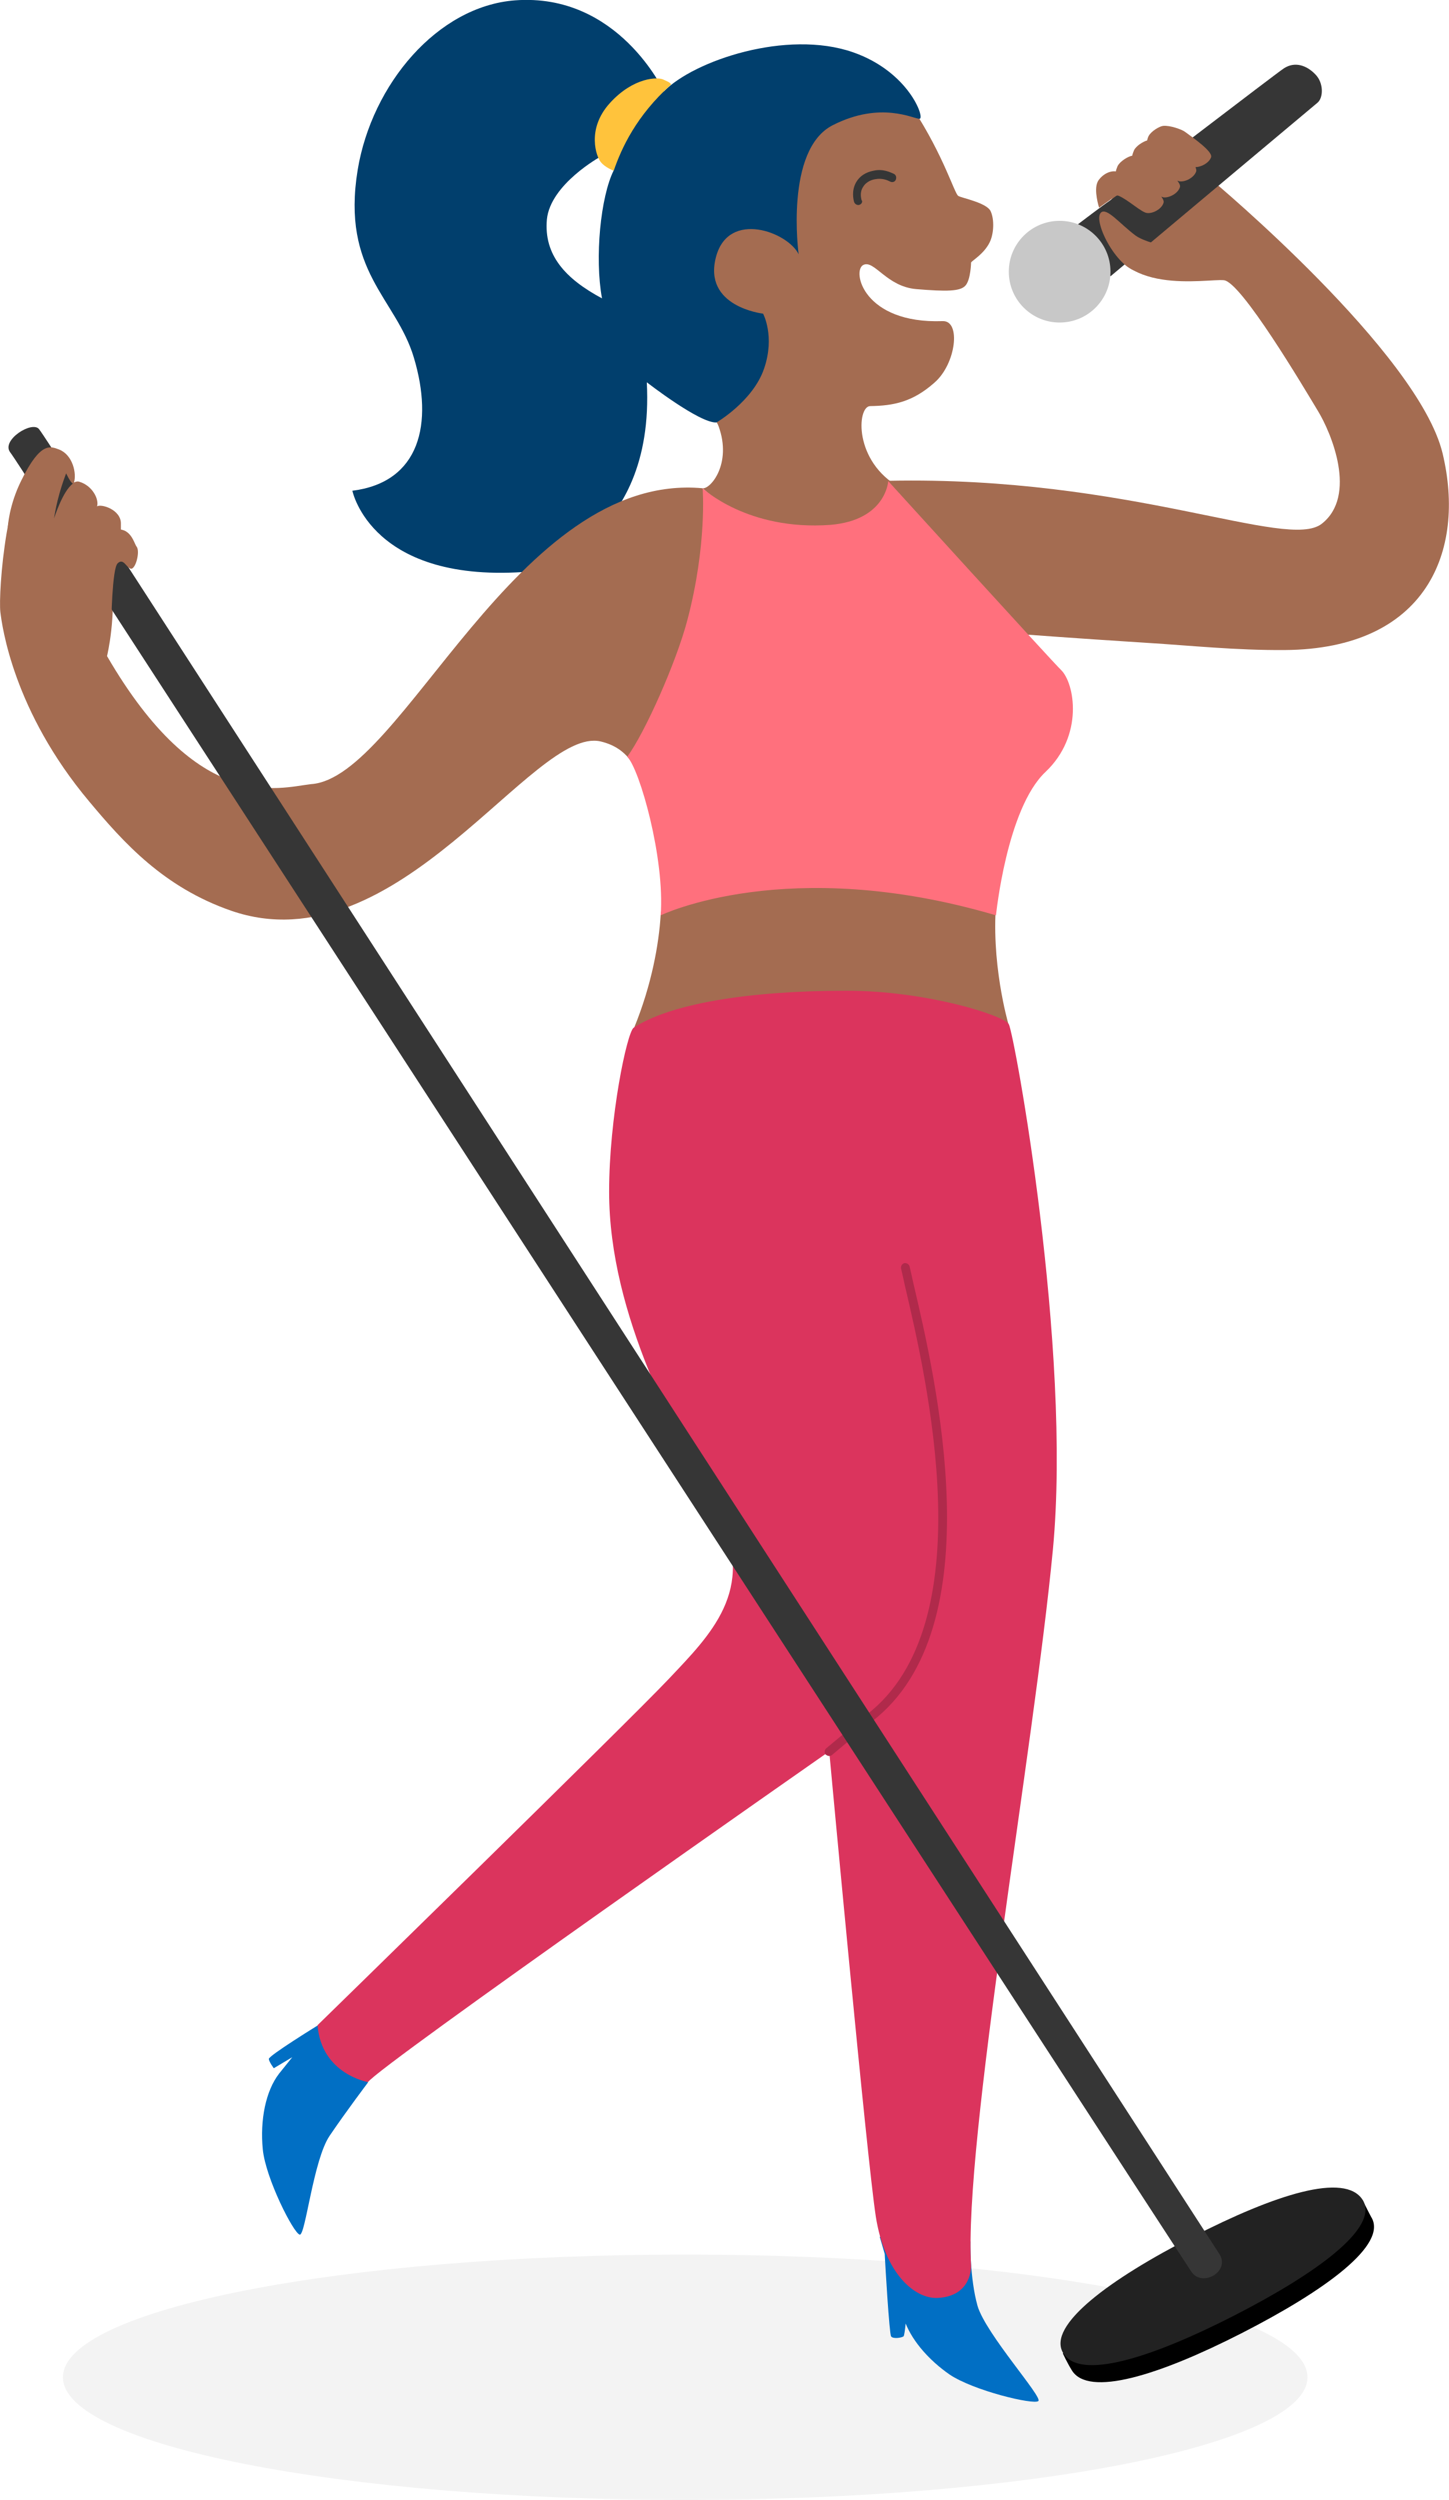
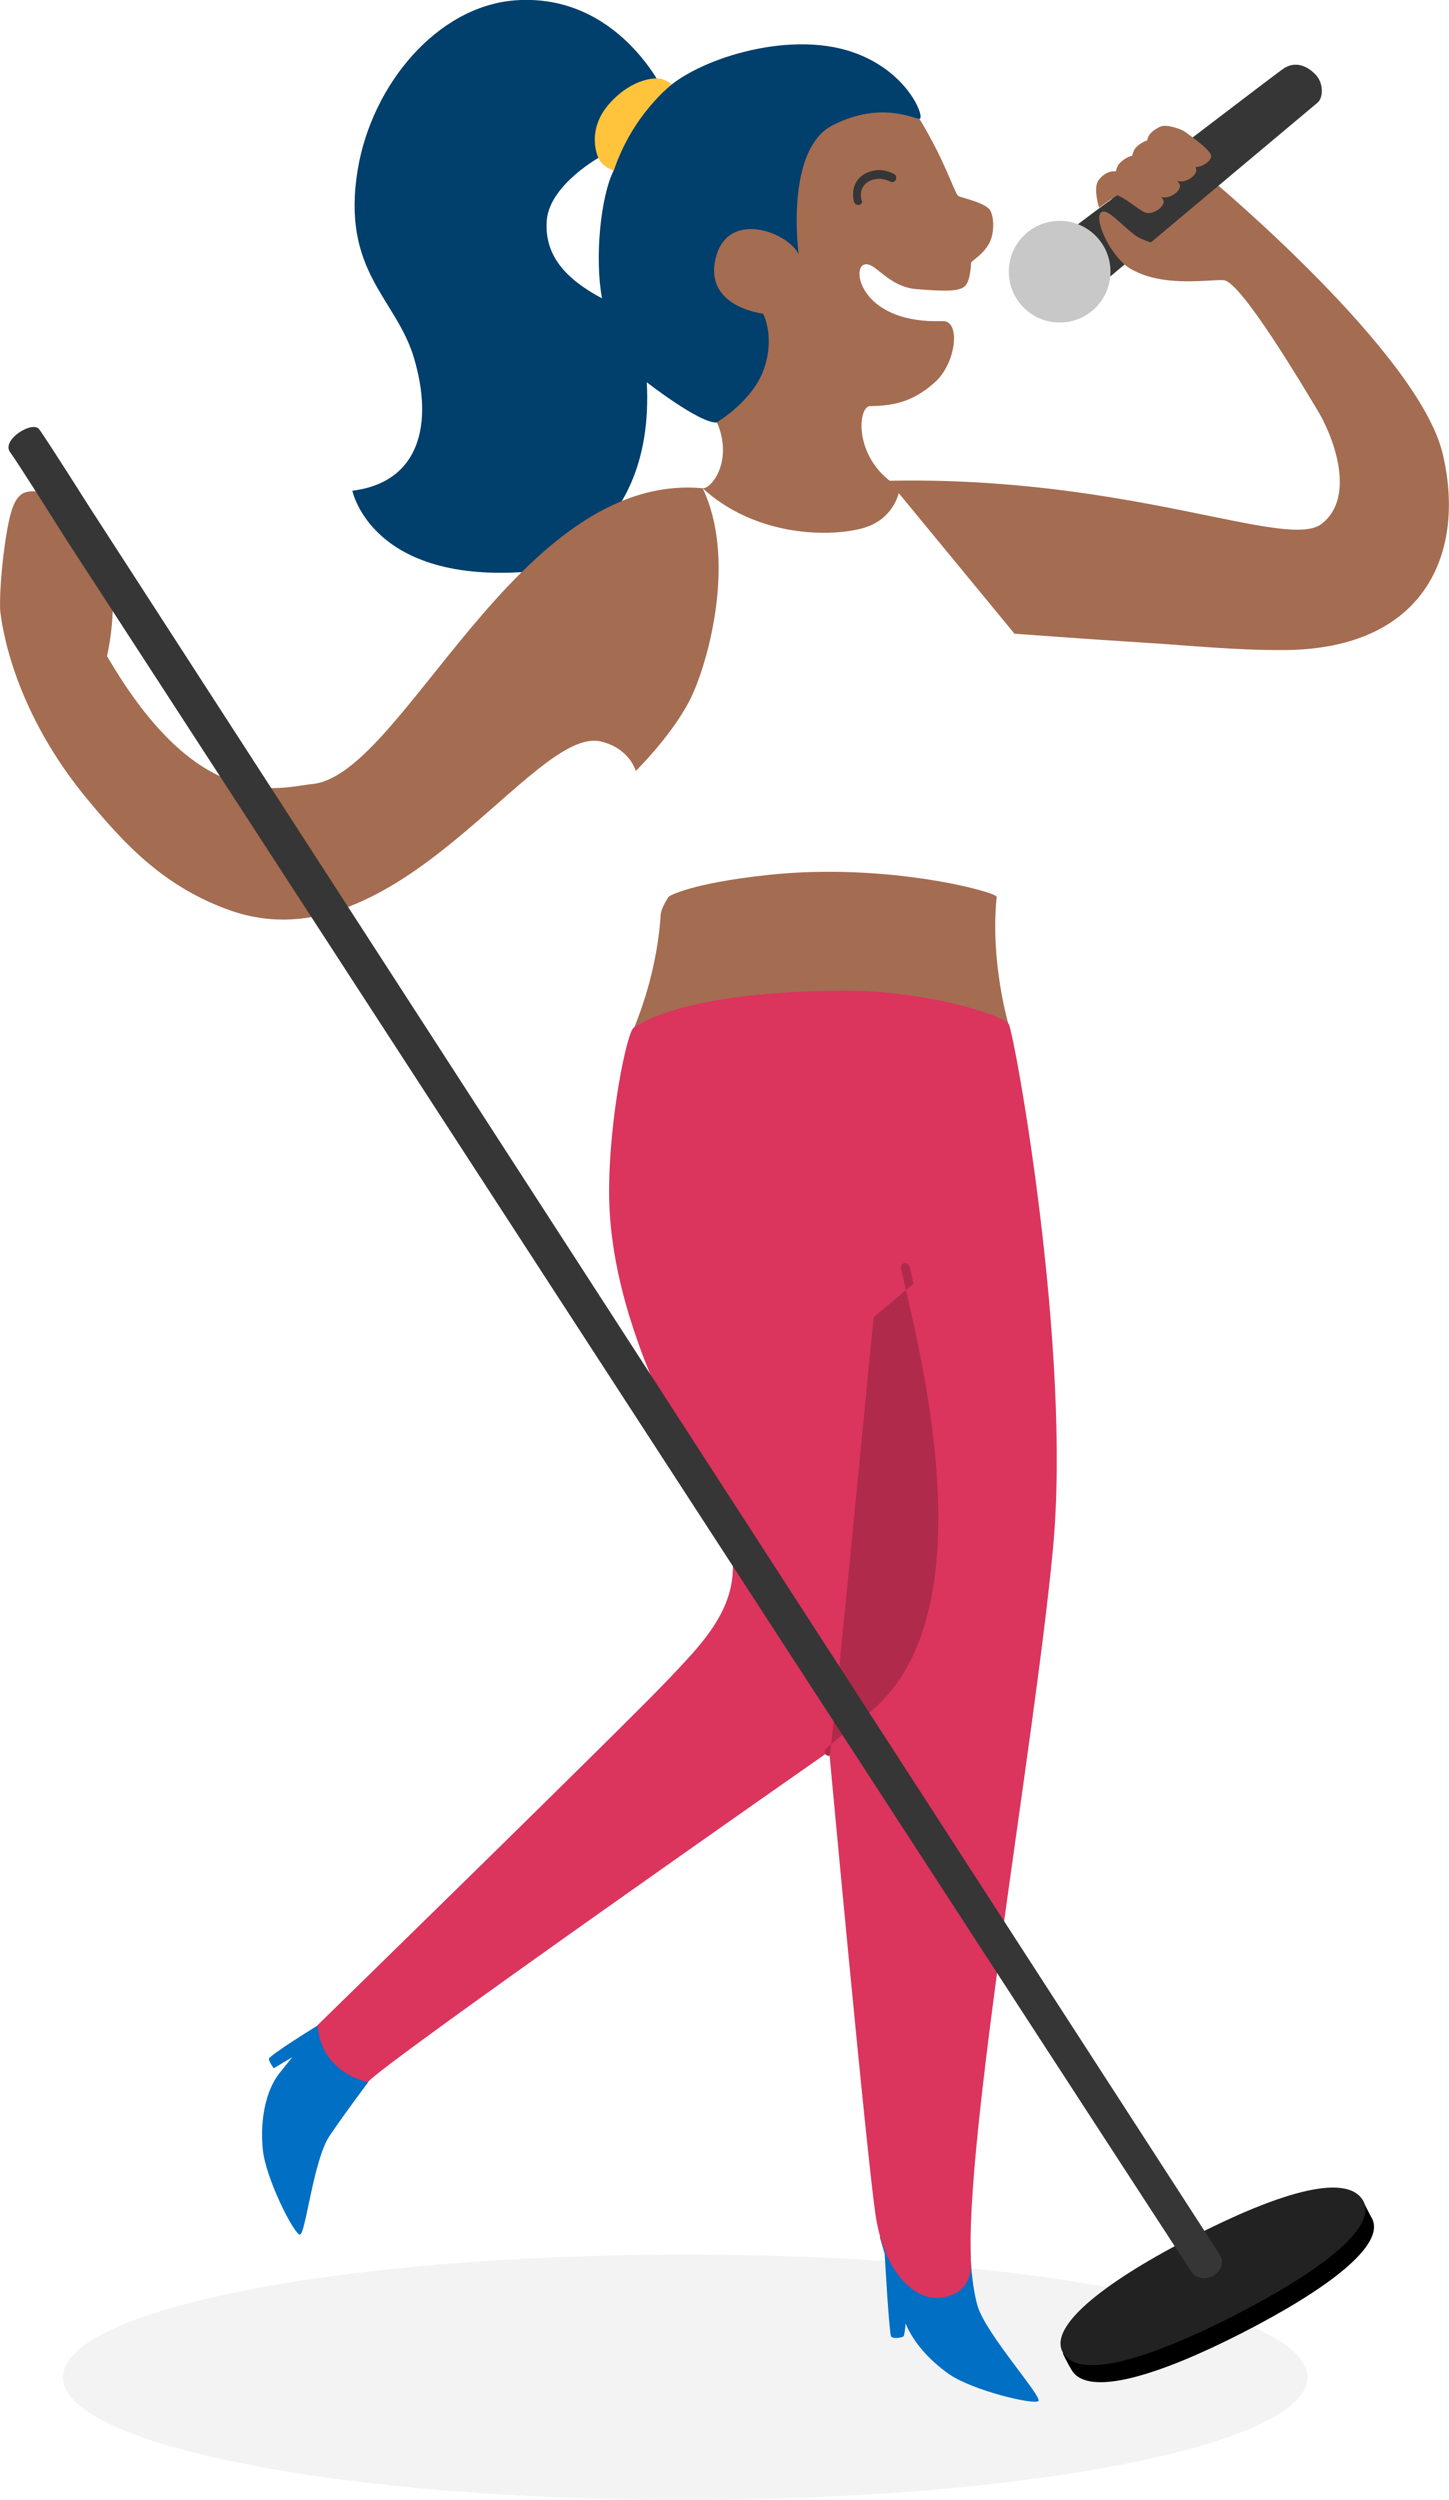
<svg xmlns="http://www.w3.org/2000/svg" version="1.1" id="Layer_5" x="0px" y="0px" viewBox="0 0 407.5 703" style="enable-background:new 0 0 407.5 703;" xml:space="preserve">
  <style type="text/css">
	.st0{opacity:5.000000e-02;enable-background:new    ;}
	.st1{fill:#016FC4;}
	.st2{fill:#222222;}
	.st3{fill:#A46C51;}
	.st4{fill:#DB345D;}
	.st5{fill:#013F6D;}
	.st6{fill:#FFC33C;}
	.st7{fill:#FF707D;}
	.st8{fill:#363636;}
	.st9{fill:#C8C8C8;}
	.st10{fill:#B02A4B;}
</style>
  <g>
    <path class="st0" d="M192.7,703c96.6,0,175-15.5,175-34.5s-78.4-34.5-175-34.5s-175,15.4-175,34.5S96.1,703,192.7,703z" />
    <path class="st1" d="M274.9,648.4c-2.2-7.9-2-18.1-2-18.1l-25.5-1.3l1.4,4.8c0.2,3.8,1.3,22.5,1.8,23.2c0.5,0.8,3,0.4,3.5,0   c0.2-0.2,0.4-1.7,0.6-3.6c2.1,5.2,6.7,10.4,12.3,14.3c6.8,4.6,23.7,8.6,25,7.5C293.4,674.2,277.2,656.3,274.9,648.4z" />
    <path class="st1" d="M89.3,569.6c0,0-13.8,8.5-13.7,9.4s1.4,2.6,1.4,2.6l5.2-3.1l-3.7,4.6c-3.8,4.9-5.4,13.1-4.6,21.3   s8.7,23.7,10.4,24c1.6,0.3,3.8-21,8.4-27.8c4.6-6.8,10.8-15,10.8-15L89.3,569.6z" />
    <path d="M385.6,623.4c4.9,7.8-13.1,20.8-36.4,32.7c-23.3,11.9-43.2,18.1-47.8,10.4c-1.3-2.1-2.5-4.7-2.5-4.7s21.9-19.3,38.9-28   c21.8-11.2,45.4-15.1,45.4-15.1S385.3,622.9,385.6,623.4z" />
    <path class="st2" d="M383.2,618.6c4.9,7.8-13.1,20.8-36.4,32.7c-23.3,11.9-43.2,18.1-47.8,10.4c-4.7-7.7,13.1-20.8,36.4-32.7   C358.6,617.1,378.2,610.8,383.2,618.6z" />
    <path class="st3" d="M188.1,252.1c0,0-2.2,3.1-2.3,5.2c-0.5,8.1-2.5,19.6-7.5,31.8c0,0,50.9-21.3,105.3-1.1c0,0-5.2-17.7-3.3-35.8   c0.1-1.3-30.5-9.7-63.9-6.2C193.7,248.4,188.1,252.1,188.1,252.1z" />
    <path class="st3" d="M249.9,135.2c68.1-1.4,112,19.7,121.8,12.1c10.1-7.9,2.7-25.6-1.1-31.8c-3.8-6.3-21.5-36.2-26.4-36.7   c-4.9-0.5-30.4,4.8-33.4-14.6c-1.3-8.3,5.4-11.5,9.3-15.1c5.3-4.8,5.2-7.8,7.4-7.9c2.2-0.2,2.4-3.2,5.9-2.8c3.5,0.4,7.3,1,8.3,2.2   c3.7,4.4-0.6,10.3-0.6,10.3s57.8,48.3,64.6,76.6c6.6,27.6-4.6,55-44.4,55.3c-13.7,0.1-26.9-1.3-38.4-2c-22-1.4-37.6-2.6-37.6-2.6   L249.9,135.2z" />
    <path class="st3" d="M197.6,137.3c2.2,0.3,8.3-6.9,4.5-17.4c-2-5.4-12.9-11.3-19.9-19.8c-6.5-7.9-9.2-18.4-9.5-26.3   c-0.5-16.3,5.9-39.4,20.4-47.6c6.1-3.4,15.3-8.2,26.3-8.5c15.2-0.5,32.4,5.1,37.4,12.9c8.7,13.4,11.6,23.8,12.7,24.5   c1,0.6,8,1.9,9.1,4.3s0.9,6.4-0.3,8.8c-1.6,3.2-4.8,5-5.2,5.6c0,0-0.1,4.7-1.5,6.4c-1.4,1.8-5.5,1.8-13.9,1.1   c-8.4-0.7-11.8-8.3-14.9-6.8c-3.3,1.6,0,16.6,22.3,15.8c5.2-0.2,3.8,12-2.3,17.3c-6.1,5.4-11.4,6.5-18.1,6.6   c-3.7,0.1-4.7,15.6,8.4,22.9c0,0-0.9,9.1-11.1,11.6S211.9,150.4,197.6,137.3z" />
    <path class="st4" d="M238.1,278.6c22.4,0,44.1,6.9,45.6,9.4s17.8,91.2,12.4,147.8S271,602.3,273.1,637.1c0,0,0.4,8.6-9.4,9.1   c-6.5,0.3-14.9-6.9-17.4-22.9s-13.1-130.8-13.1-130.8s-126.8,88.6-129.7,93c0,0-13.1-2.2-14.2-16c0,0,87.5-85.4,98.8-97.4   s25-25.1,13.9-46.5s-30.7-55.3-30.7-90.5c0-20.8,5-44.7,6.9-46.1C188.3,282.4,209.8,278.6,238.1,278.6z" />
    <g>
      <path class="st5" d="M239.9,14.7c-18.7-6.5-44.8,2.4-53.2,11c0,0-12.8-27.8-41.9-25.6c-21.8,1.7-40.2,23.6-44.2,47.6    c-4.7,28.7,10.8,36.1,15.8,52.9c5.5,18.4,1.8,35-17.3,37.4c0,0,5.3,26.5,50.1,22.7c0,0,35.1-7.6,32.7-53.2    c0,0,14.9,11.6,19.6,11.3c0,0,10.3-6,13.4-15.2c3.1-9.1-0.3-15.4-0.3-15.4s-17.1-1.9-13.2-16.1c3.6-13.1,20.2-6.8,23.2-0.6    c0,0-4-29.4,9.6-36.3c13.6-6.9,22.8-1.7,24.4-1.8C260.2,33.4,255.7,20.2,239.9,14.7z M169.3,83.9c-10.3-5.5-16.4-12.2-15.5-22.2    c1-9.9,15-17.6,15-17.6l3.8,3.8C168.9,55.3,167.2,72.5,169.3,83.9z" />
    </g>
    <path class="st6" d="M172.6,48c2.2-6.4,6.4-15.5,16.1-24.2c0-0.6-1.5-1.1-2.1-1.4c-1.4-0.8-8.4-0.8-15.1,6.6s-3.7,15.2-2.6,16.5   C170.1,47.1,172.6,48,172.6,48z" />
    <path class="st3" d="M197.6,137.3c-52.3-4.8-84.5,81.5-110.1,83.2c-9.4,1.1-31.6,8.4-57.4-36c0,0,2.8-11.4,1.1-23.4   s-4.8-20.7-17.5-22.5c-7.1-1-9.7-1.4-11.8,11.1c-1.7,10-2.1,19.8-1.8,22.4c0.5,4,3.6,27.8,25,53.3C34.8,237,46,249.5,65,256.1   c46.8,16.2,84.9-52,103.9-47.6c8.2,1.9,9.9,8.3,9.9,8.3s11.1-10.9,15.9-21.4S207,156.9,197.6,137.3z" />
-     <path class="st7" d="M197.6,137.3c0,0,1.3,15.9-4.3,37.1c-3.1,11.8-11.9,31.6-16.9,38.4c3.5,3.5,10.6,28.6,9.4,44.6   c0,0,35.6-17.3,94.3,0c0,0,3-30,13.9-40.3s8.2-25,4.4-28.7c-2.7-2.6-48.6-53.1-48.6-53.1s-0.6,11-16.3,12.3   C210.2,149.3,197.6,137.3,197.6,137.3z" />
    <path class="st8" d="M241.9,57.5c-0.1,0-0.1,0.1-0.2,0.1c-0.6,0.2-1.3-0.2-1.5-0.8c-0.2-0.7-0.8-3.2,0.6-5.6c1-1.7,2.7-2.8,4.9-3.2   c2.7-0.6,4.8,0.5,5.7,0.9c0.6,0.3,0.8,1,0.5,1.7c-0.3,0.6-1,0.8-1.7,0.4c-0.6-0.3-2.1-1-4.1-0.6c-0.6,0.1-2.4,0.5-3.4,2.2   c-1,1.6-0.5,3.2-0.4,3.7C242.6,56.5,242.5,57.2,241.9,57.5z" />
    <path class="st8" d="M303.1,63.1c0,0,7.5-5.7,8.9-6.6c1.3-0.9,47.7-36.5,49.1-37.3c3.1-2,6.4-0.8,8.8,1.7c2.4,2.4,2.3,6.6,0.6,8   s-58.2,48.8-58.2,48.8L303.1,63.1z" />
    <circle class="st9" cx="298" cy="76.4" r="14.3" />
    <g>
-       <path class="st10" d="M233.2,493.8c-0.4,0-0.7-0.2-1-0.4c-0.4-0.5-0.4-1.3,0.2-1.8l11.3-9.4c33.1-25.4,16.9-94.5,10.8-120.6    c-0.4-1.9-0.8-3.6-1.1-4.9c-0.1-0.7,0.3-1.3,0.9-1.5c0.7-0.1,1.3,0.3,1.5,0.9c0.3,1.4,0.7,3,1.1,4.9    c6.2,26.5,22.7,96.7-11.7,123.1l-11.2,9.4C233.7,493.7,233.5,493.8,233.2,493.8z" />
+       <path class="st10" d="M233.2,493.8c-0.4,0-0.7-0.2-1-0.4c-0.4-0.5-0.4-1.3,0.2-1.8l11.3-9.4c33.1-25.4,16.9-94.5,10.8-120.6    c-0.4-1.9-0.8-3.6-1.1-4.9c-0.1-0.7,0.3-1.3,0.9-1.5c0.7-0.1,1.3,0.3,1.5,0.9c0.3,1.4,0.7,3,1.1,4.9    l-11.2,9.4C233.7,493.7,233.5,493.8,233.2,493.8z" />
    </g>
    <path class="st8" d="M342.9,633.8c-4.5-6.9-317.8-491.3-317.8-491.3S12.9,123.2,11,120.7c-1.9-2.5-10.6,3-8.2,6.4   c2.5,3.4,15.3,23.8,15.3,23.8s312.4,481.2,317,488C338.2,643.3,346.1,638.7,342.9,633.8z" />
-     <path class="st3" d="M55.9,178" />
-     <path class="st3" d="M38.4,153.7c-0.5-0.6-1.1-3.3-3.2-4.4c-0.4-0.2-0.8-0.3-1.2-0.4c0-0.5,0-1,0-1.6c0.1-4-5.6-5.7-6.7-4.9   c0.6-2-1.3-5.8-4.9-6.9c-0.5-0.2-1.1-0.1-1.6,0.2c0,0,0,0,0,0c0.8-2.5-0.3-7.8-4.2-9.3c-2.4-0.9-5.2-2.3-10.6,8.7   c-3.5,7-3.8,13.1-3.8,13.1l16.8,15.1c0,0,0.2-0.4,0.4-1.1l0.4,4.4h7.3l0,0l4.2,8.8c0,0,0.2-15.6,1.8-17c1.6-1.5,2.3,1,3.6,1.5   C38.1,160.4,39.5,155,38.4,153.7z M18.2,134.2c0.3-0.8,0.1-0.3,0.4-1.1c0,0,1.2,2.6,1.9,2.9c-2.9,2.1-5.3,9.8-5.3,9.8   S15.9,140.4,18.2,134.2z" />
    <path class="st3" d="M320.7,76.4c-6.2,0-13.5-14.2-11.1-16.6c1.6-1.6,5.4,3.2,9.7,6.4c2.3,1.7,7.5,2.9,8.6,3L320.7,76.4z" />
    <path class="st3" d="M333.3,37.1c-0.9-0.7-4.3-1.9-6.2-1.7c-1,0.1-3.4,1.5-4.1,2.9c-0.2,0.4-0.3,0.8-0.4,1.2   c-1.1,0.3-3.1,1.5-3.7,2.8c-0.2,0.5-0.4,1-0.5,1.5c0,0,0,0,0,0c-1,0.1-3.4,1.5-4.1,2.9c-0.2,0.5-0.4,1-0.5,1.5   c-2.2-0.3-4.4,1.5-5.1,2.9c-1.2,2.4,0.4,7.3,0.4,7.3s2.9-2.1,4.1-2.9c0.9-0.6,1-0.6,1.5-0.4c2.7,1.2,6.4,4.7,7.9,4.8   c1.5,0.2,4-1,4.6-2.8c0.2-0.5-0.1-1.1-0.6-1.8c0.2,0.1,0.4,0.1,0.6,0.2c1.5,0.2,4-1,4.6-2.8c0.2-0.5-0.1-1.1-0.7-1.9   c0.3,0.1,0.5,0.2,0.7,0.2c1.5,0.2,4-1,4.6-2.8c0.1-0.3,0-0.7-0.2-1.2c1.5,0,3.8-1.1,4.4-2.8C341.1,42.6,335.6,38.8,333.3,37.1z" />
  </g>
</svg>